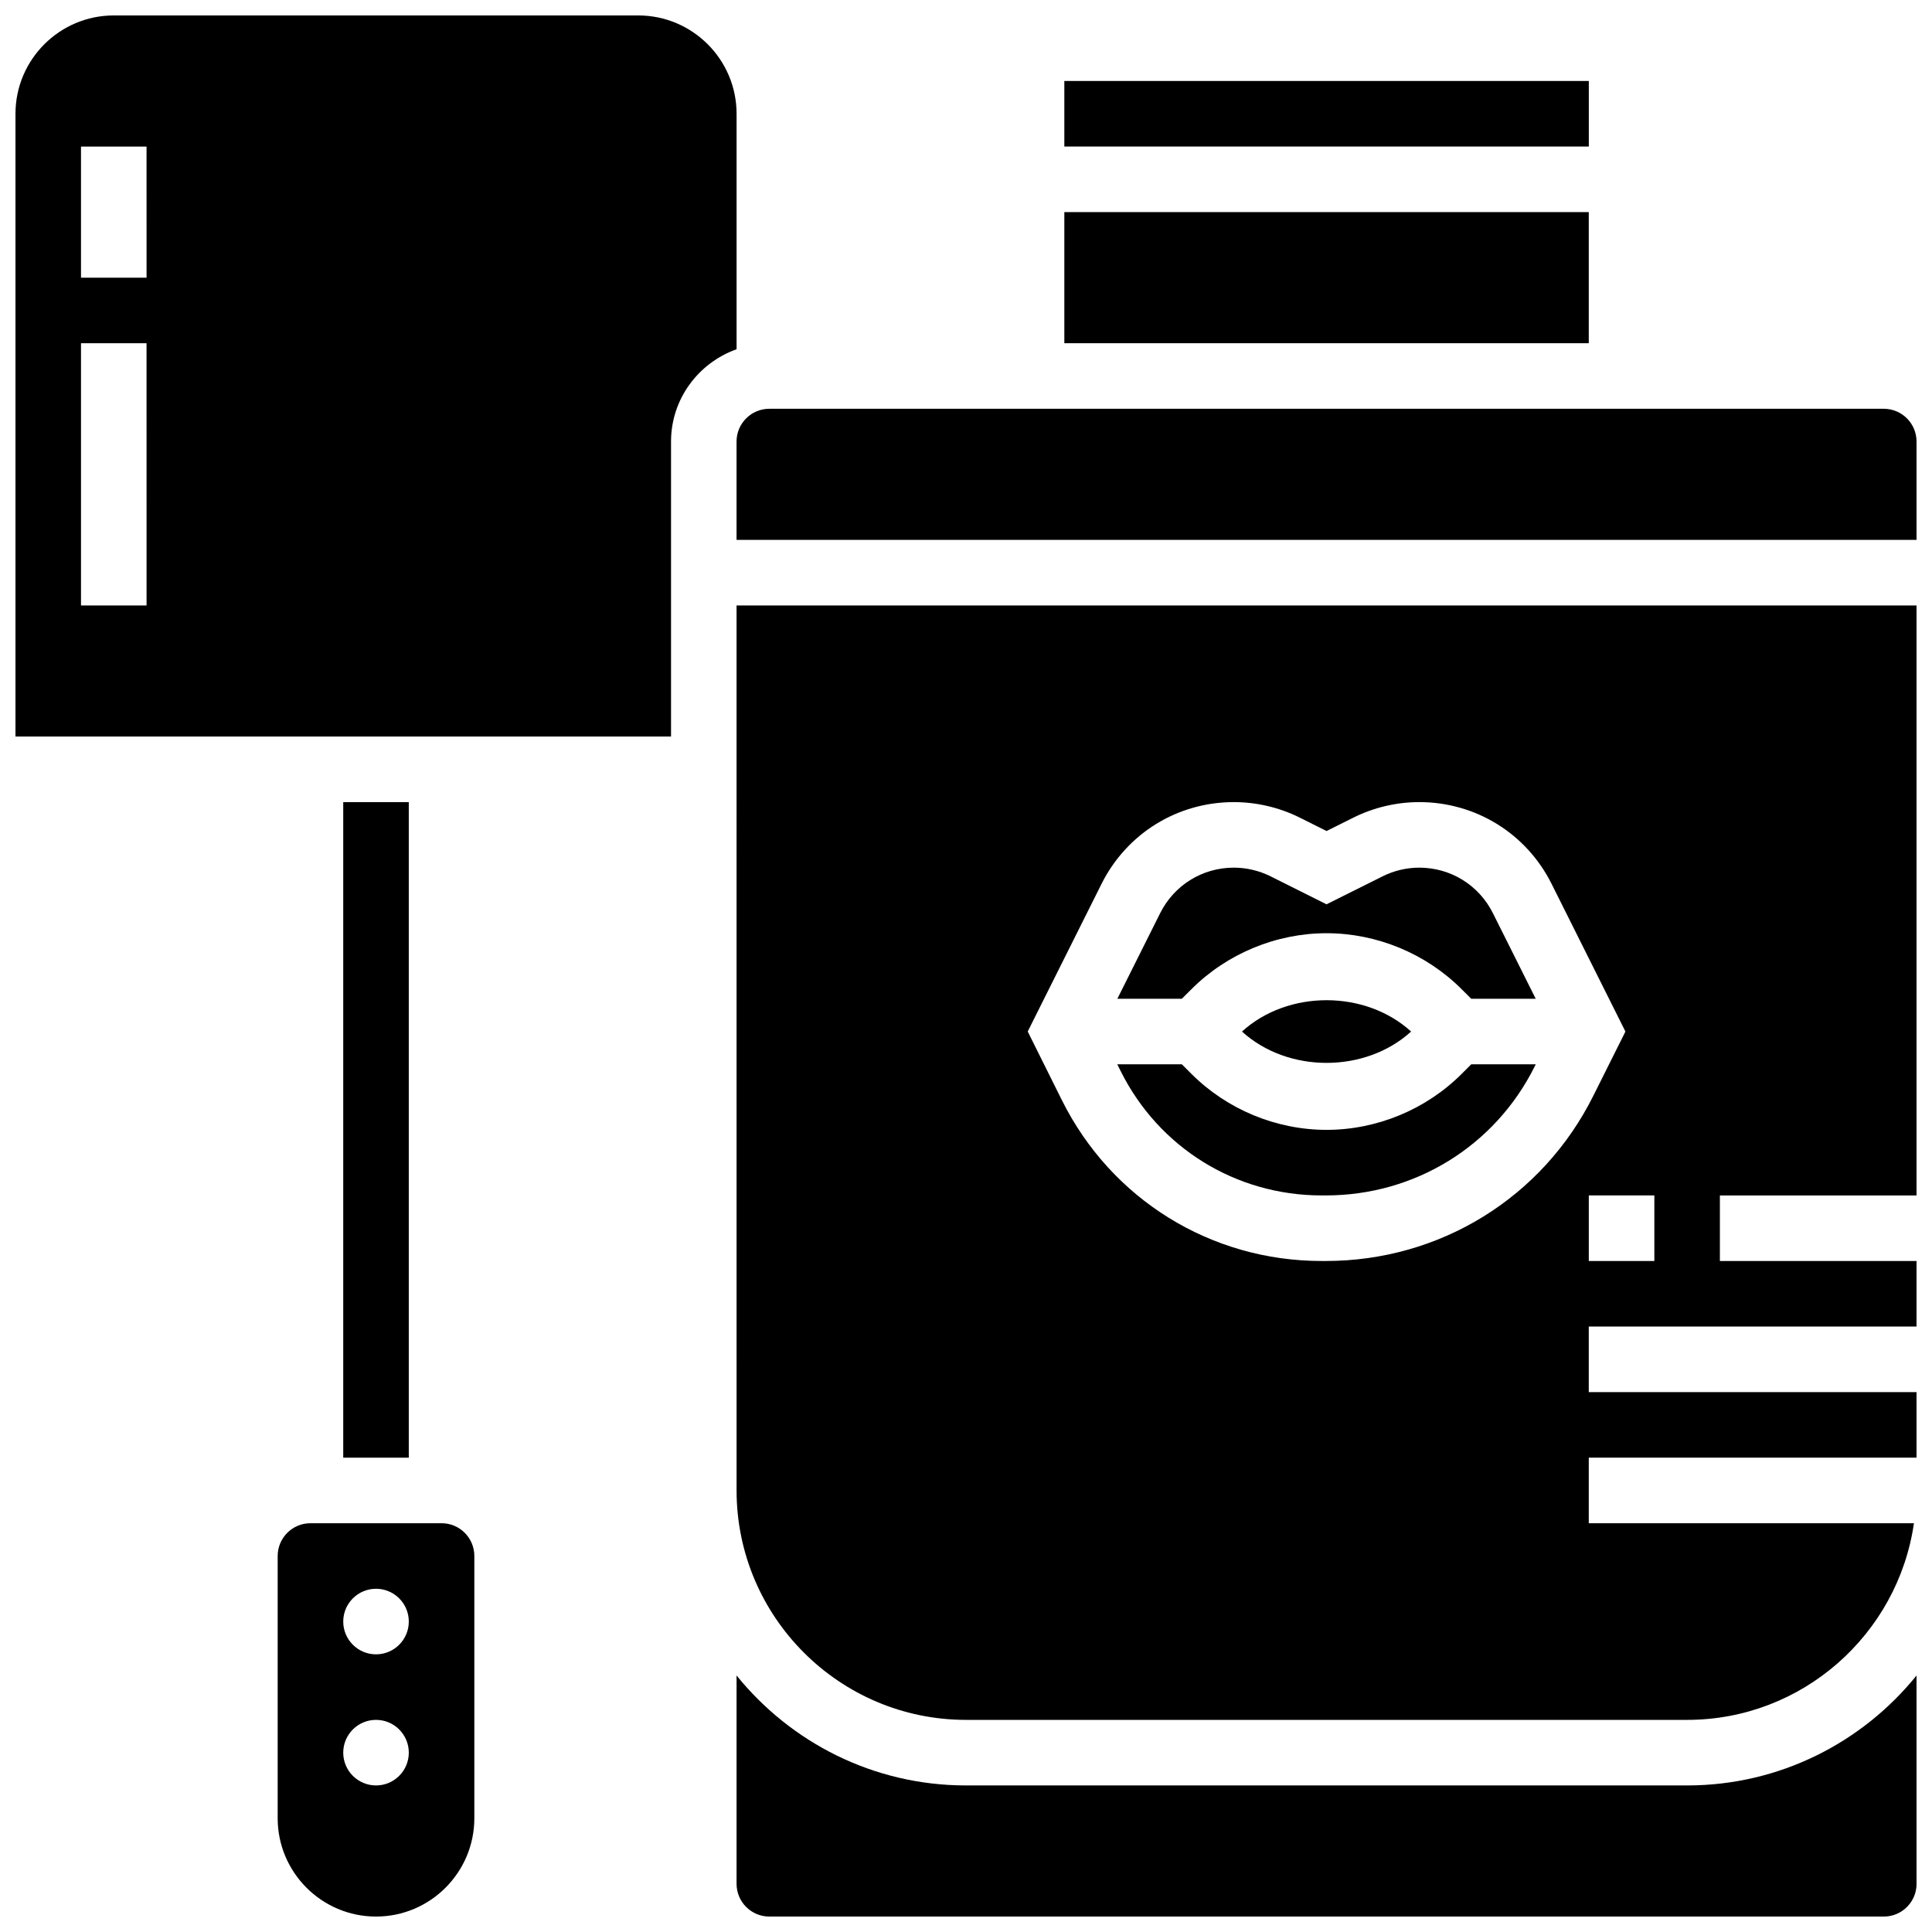
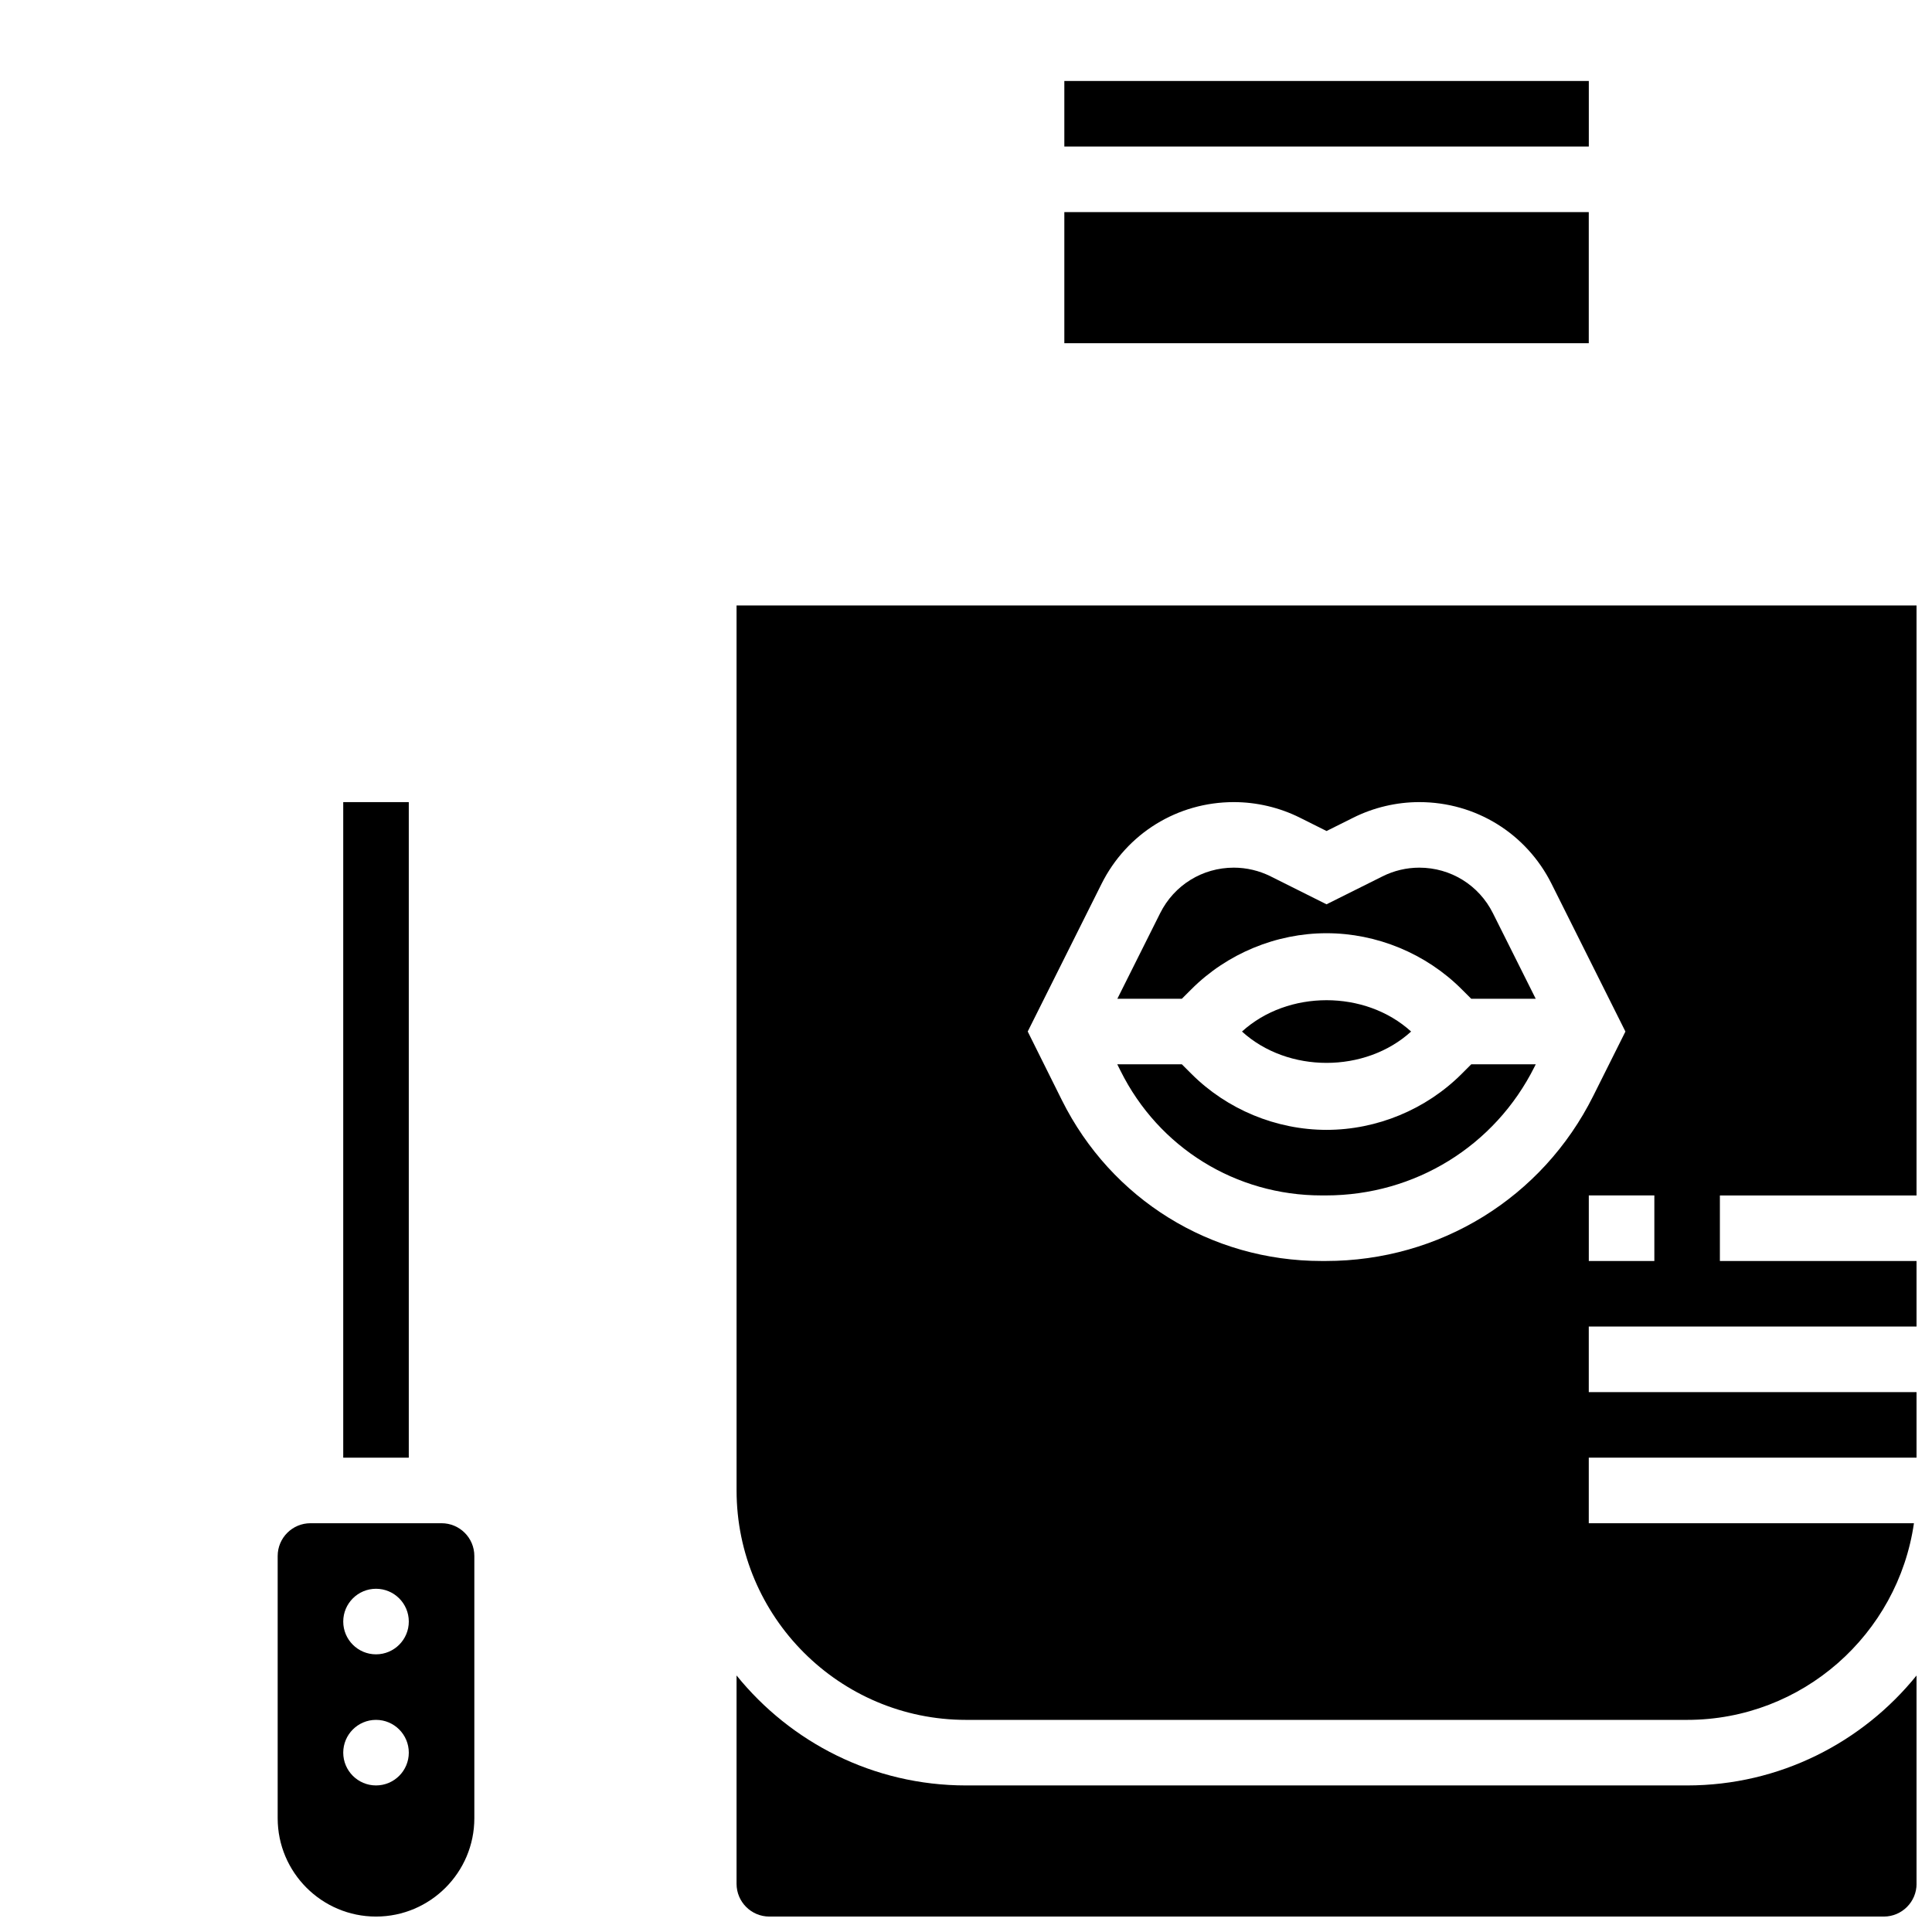
<svg xmlns="http://www.w3.org/2000/svg" width="800px" height="800px" version="1.1" viewBox="144 144 512 512">
  <defs>
    <clipPath id="e">
      <path d="m148.09 148.09h191.91v191.91h-191.91z" />
    </clipPath>
    <clipPath id="d">
      <path d="m339 588h312.9v63.902h-312.9z" />
    </clipPath>
    <clipPath id="c">
      <path d="m217 547h53v104.9h-53z" />
    </clipPath>
    <clipPath id="b">
-       <path d="m339 252h312.9v36h-312.9z" />
-     </clipPath>
+       </clipPath>
    <clipPath id="a">
      <path d="m339 304h312.9v296h-312.9z" />
    </clipPath>
  </defs>
  <g clip-path="url(#e)">
-     <path d="m339.2 174.15c0-14.367-11.691-26.059-26.059-26.059h-138.98c-14.367 0-26.059 11.691-26.059 26.059v165.04h173.73v-78.176c0-11.309 7.289-20.863 17.371-24.461zm-156.36 130.3h-17.375v-69.492h17.371zm0-86.863h-17.375v-34.746h17.371z" />
-   </g>
+     </g>
  <path d="m234.96 356.57h17.371v173.73h-17.371z" />
  <path d="m426.06 165.46h138.99v17.371h-138.99z" />
  <g clip-path="url(#d)">
    <path d="m591.1 617.16h-191.1c-24.547 0-46.465-11.398-60.805-29.145v55.207c0 4.793 3.891 8.688 8.688 8.688h295.34c4.793 0 8.688-3.891 8.688-8.688v-55.203c-14.344 17.746-36.262 29.141-60.809 29.141z" />
  </g>
  <path d="m426.06 200.21h138.98v34.746h-138.98z" />
  <g clip-path="url(#c)">
    <path d="m261.02 547.67h-34.746c-4.793 0-8.688 3.891-8.688 8.688v69.492c0 14.367 11.691 26.059 26.059 26.059s26.059-11.691 26.059-26.059v-69.492c0.004-4.797-3.887-8.688-8.684-8.688zm-17.371 69.488c-4.793 0-8.688-3.891-8.688-8.688 0-4.793 3.891-8.688 8.688-8.688 4.793 0 8.688 3.891 8.688 8.688s-3.894 8.688-8.688 8.688zm0-34.742c-4.793 0-8.688-3.891-8.688-8.688 0-4.793 3.891-8.688 8.688-8.688 4.793 0 8.688 3.891 8.688 8.688 0 4.793-3.894 8.688-8.688 8.688z" />
  </g>
  <g clip-path="url(#b)">
    <path d="m643.22 252.33h-295.34c-4.793 0-8.688 3.891-8.688 8.688v26.059h312.71v-26.059c0-4.797-3.891-8.688-8.684-8.688z" />
  </g>
  <g clip-path="url(#a)">
    <path d="m339.2 538.98c0 33.52 27.285 60.805 60.805 60.805h191.1c30.566 0 55.871-22.707 60.109-52.117h-86.172v-17.371h86.863v-17.371l-86.863-0.004v-17.371h86.863v-17.371h-52.117v-17.371h52.117v-156.36h-312.71zm243.22-60.805h-17.371v-17.371h17.371zm-146.5-99.945c6.68-13.359 20.109-21.664 35.059-21.664 6.055 0 12.125 1.434 17.539 4.144l7.031 3.516 7.055-3.519c5.402-2.707 11.465-4.141 17.52-4.141 14.949 0 28.379 8.305 35.059 21.664l19.57 39.141-8.539 17.086c-13.473 26.961-40.625 43.719-70.871 43.719h-1.094c-29.367 0-55.742-16.332-68.84-42.625l-9.051-18.188z" />
  </g>
  <path d="m494.25 460.8h1.094c23.625 0 44.82-13.074 55.332-34.121l0.312-0.625h-17.094l-2.547 2.547c-9.422 9.422-22.469 14.824-35.797 14.824-13.324 0-26.371-5.402-35.797-14.828l-2.543-2.543h-17.121l0.879 1.754c10.125 20.352 30.539 32.992 53.281 32.992z" />
  <path d="m459.75 406.14c9.422-9.426 22.469-14.828 35.793-14.828s26.371 5.402 35.797 14.828l2.547 2.543h17.094l-11.344-22.68c-3.719-7.441-11.195-12.066-19.52-12.066-3.371 0-6.742 0.801-9.746 2.312l-14.828 7.402-14.82-7.41c-3.012-1.504-6.383-2.305-9.75-2.305-8.32 0-15.801 4.621-19.52 12.066l-11.344 22.68h17.094z" />
  <path d="m473.14 417.37c12.16 11.074 32.66 11.074 44.82 0-12.16-11.074-32.66-11.074-44.82 0z" />
</svg>